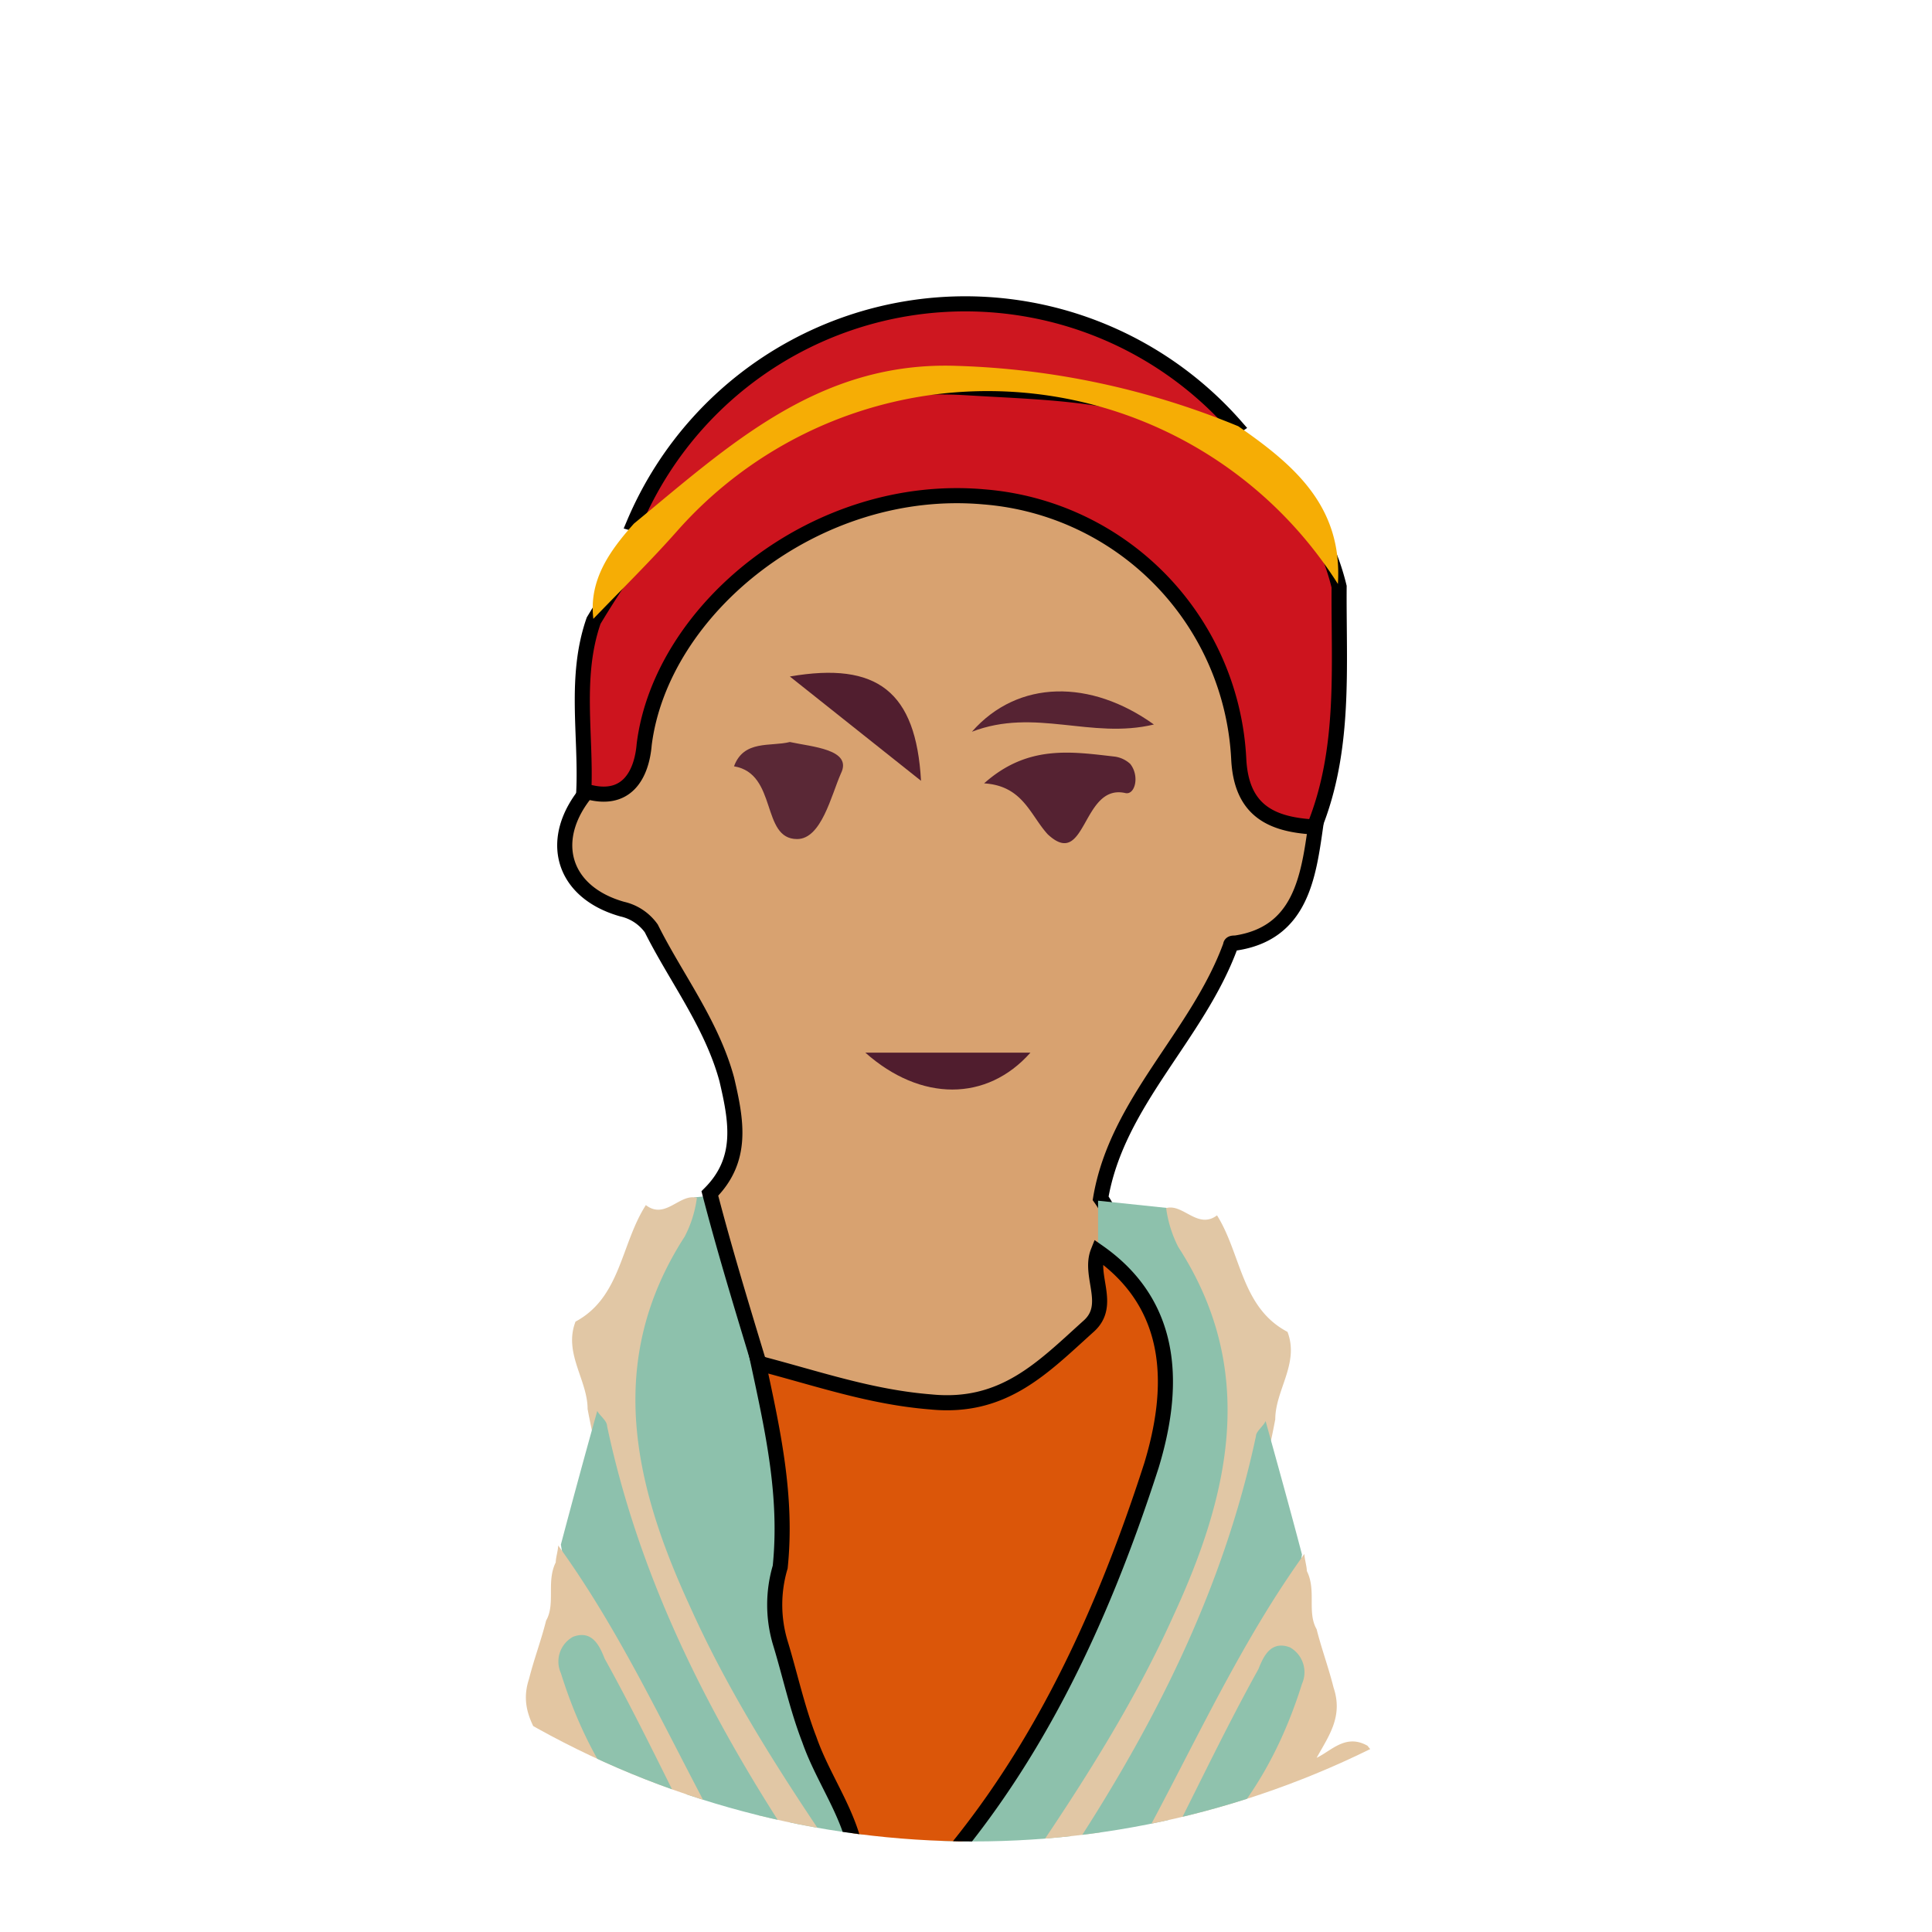
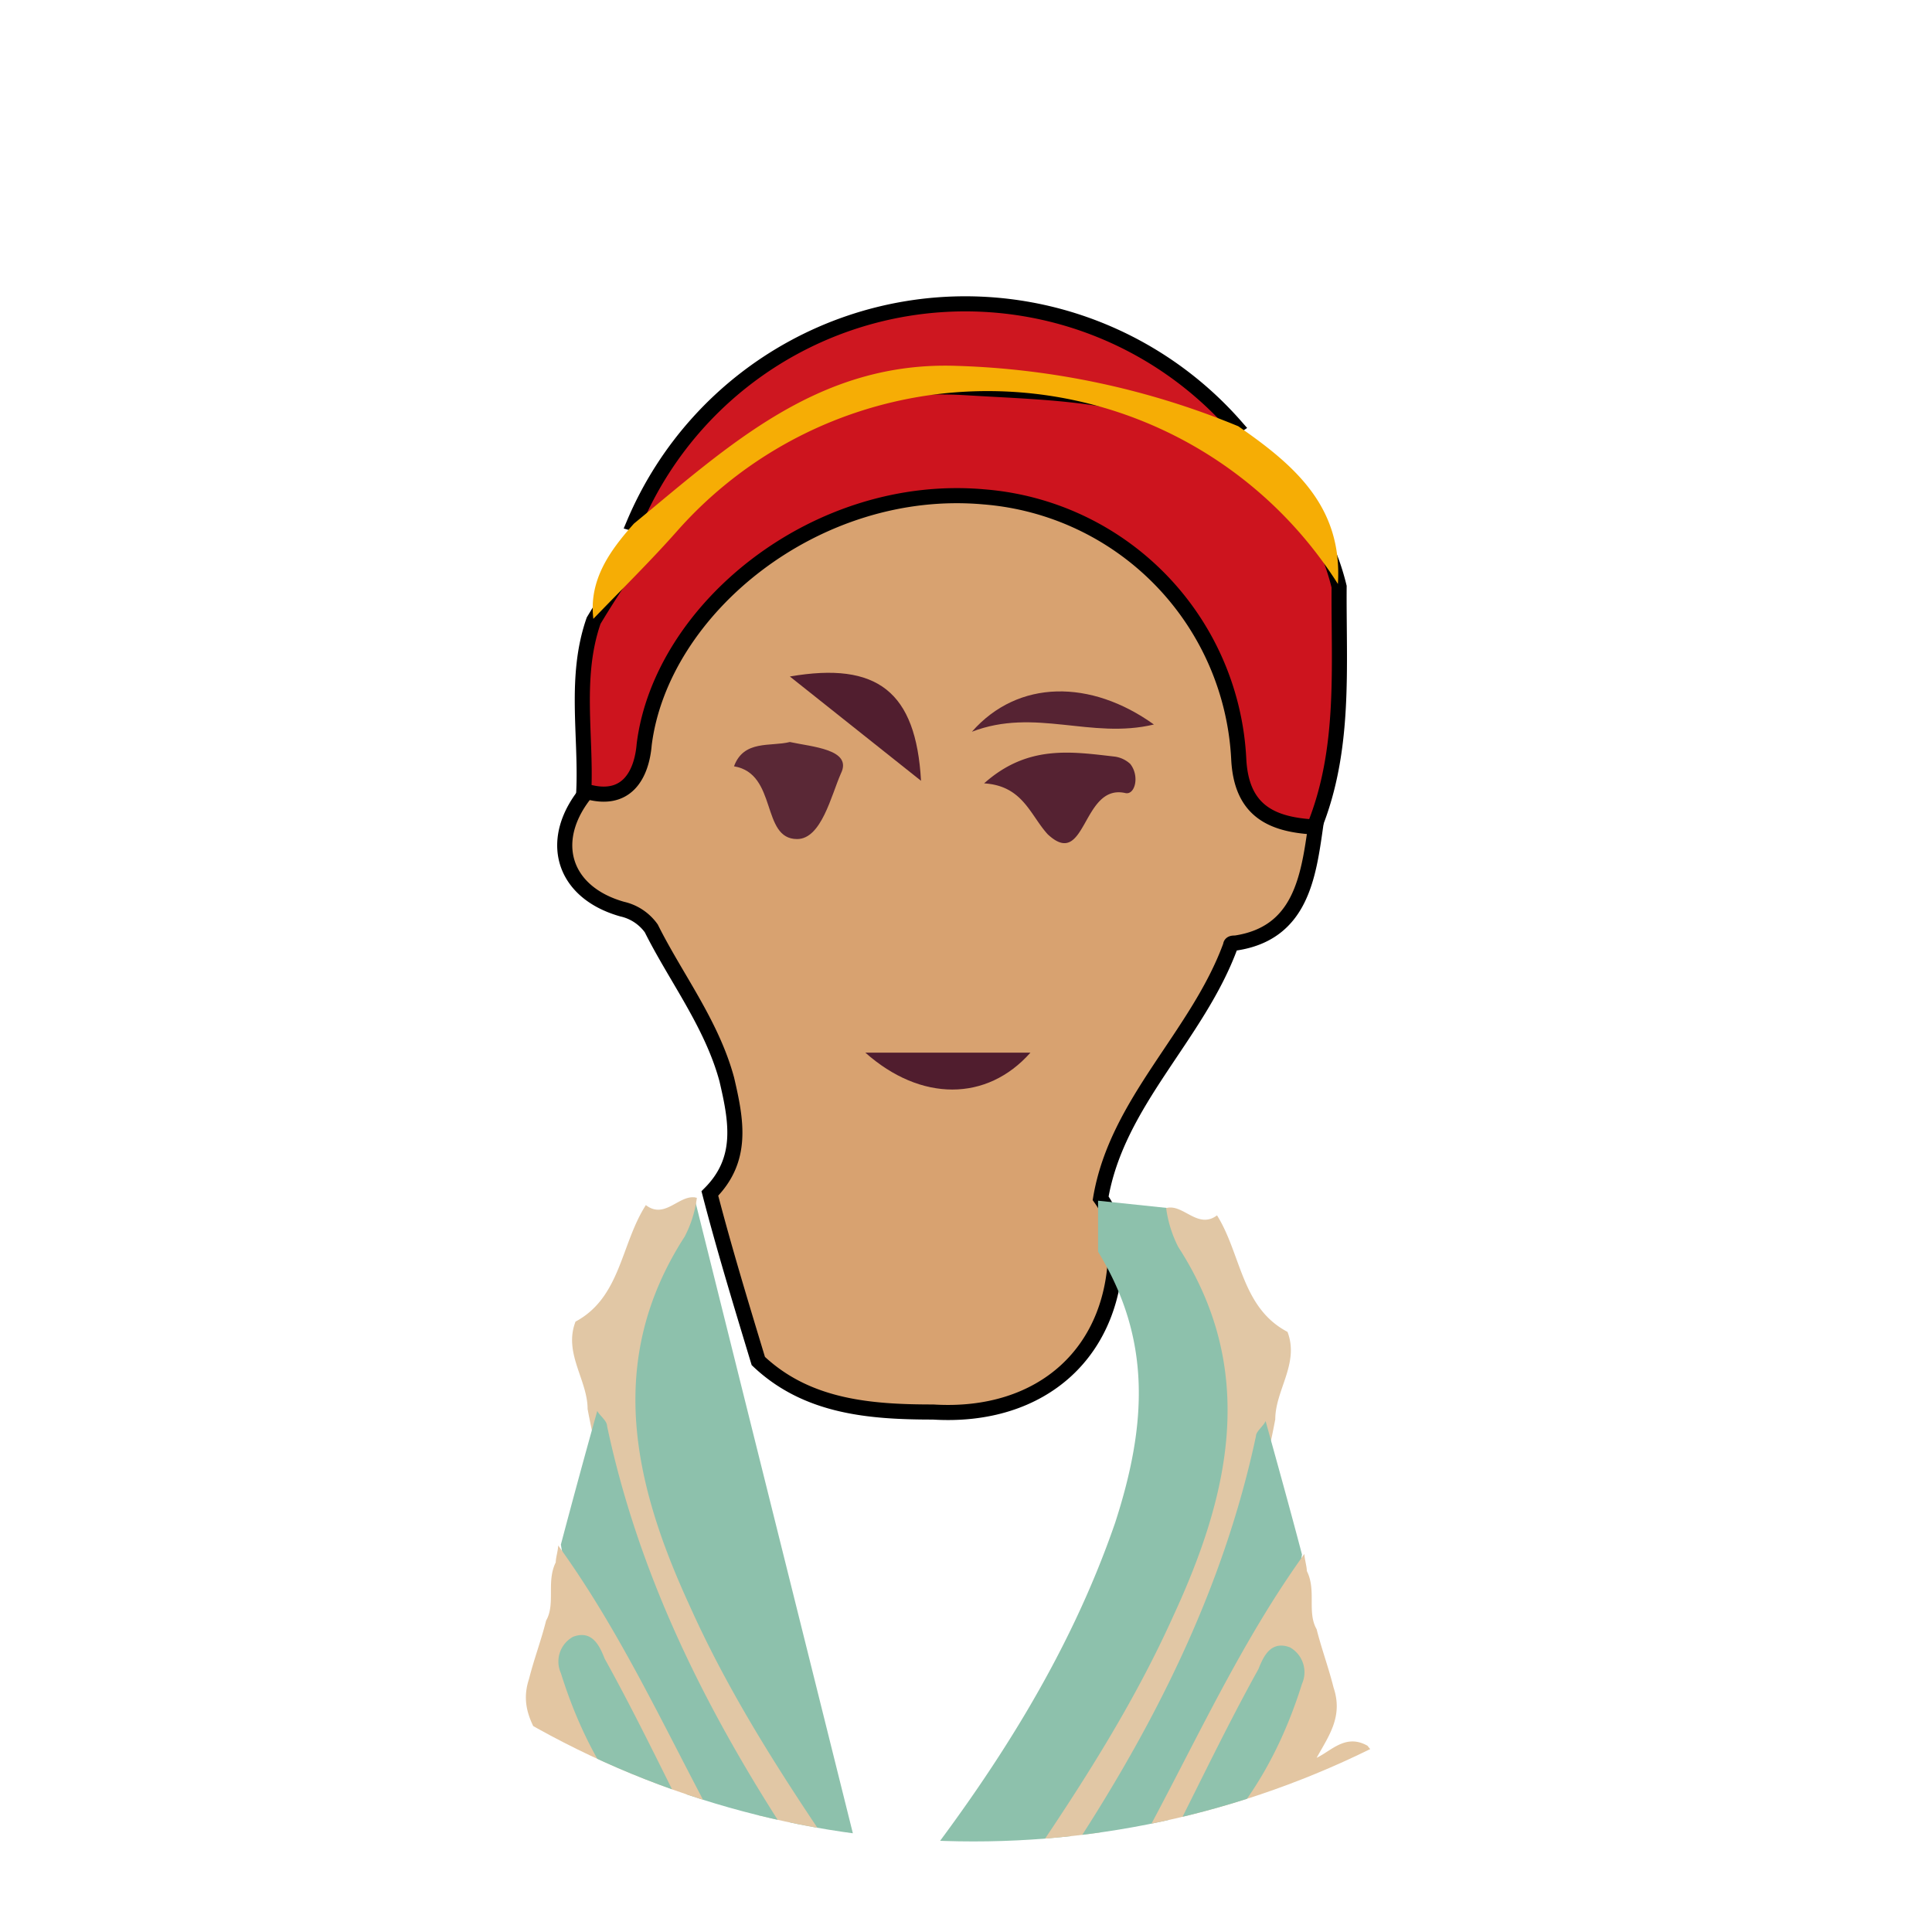
<svg xmlns="http://www.w3.org/2000/svg" id="Layer_1" data-name="Layer 1" viewBox="0 0 128 128">
  <defs>
    <style>.cls-1{fill:none;}.cls-2{clip-path:url(#clip-path);}.cls-3{fill:#8dc1ac;}.cls-4{fill:#e1c7a5;}.cls-5{fill:#8dc1ad;}.cls-6{fill:#e3c6a2;}.cls-7{fill:#8dc0ac;}.cls-8{fill:#8fc1ac;}.cls-9{fill:#8fc2ad;}.cls-10{fill:#d8a270;}.cls-10,.cls-11,.cls-12,.cls-14{stroke:#000;stroke-miterlimit:10;}.cls-11{fill:#cd141e;}.cls-12{fill:#ce1720;}.cls-13{fill:#f6ad05;}.cls-14{fill:#db5609;}.cls-15{fill:#511e2f;}.cls-16{fill:#552232;}.cls-17{fill:#5a2836;}.cls-18{fill:#562333;}.cls-19{fill:#501d2e;}</style>
    <clipPath id="clip-path">
      <circle class="cls-1" cx="64.5" cy="62.5" r="59.5" />
    </clipPath>
  </defs>
  <g class="cls-2">
-     <path class="cls-3" d="M58.23,128.38a85.22,85.22,0,0,1-16.08-28A20.92,20.92,0,0,1,46,79.33l4.66-.48" />
+     <path class="cls-3" d="M58.23,128.38a85.22,85.22,0,0,1-16.08-28A20.92,20.92,0,0,1,46,79.33" />
    <path class="cls-4" d="M53.73,126c-6.28-10.3-12.55-20.59-14.8-32.65,0-1.93-1.61-3.7-.8-5.79,3-1.61,3-5.14,4.66-7.72,1.29,1,2.25-.8,3.38-.48a7.67,7.67,0,0,1-.81,2.57c-5.3,8.21-3.37,16.41.33,24.45,3.53,7.88,8.52,14.79,13.34,21.87" />
    <path class="cls-5" d="M49.06,125.32c-3.54-5.79-6.11-12.06-9.81-17.85a12,12,0,0,1-2.09-5.14c.81-3.06,1.61-6,2.41-8.85.17.32.65.65.65,1,2.73,12.86,9.32,23.8,16.88,34.25" />
    <path class="cls-6" d="M49.06,130.47c-.64.64-1.28,1.45-2.41,1-.32-2.89-.64-5.62-4-7.23-2.09-1-3.38-1.93-3.38,1.44,0,1.29-.16,2.74-1.93,2.9a2,2,0,0,1-1-.64c-1.45-2.58.48-6-2.09-8.69-1,2.58.32,5.15-1.45,7.24-1.29-1.13-.64-2.73-.8-4-.33-1.93.8-4-.81-5.63.48-.64,1.13-1.13,1.61-1.77,1.45-.8,2.41.32,3.38.81-.81-1.45-1.77-2.74-1.13-4.67.32-1.28.81-2.57,1.13-3.86.64-1.12,0-2.57.64-3.86,0-.32.16-.8.16-1.12,5,6.91,8.2,14.79,12.54,22.19" />
    <path class="cls-7" d="M34.75,127.57a1.56,1.56,0,0,0-1.61-1.28v-9.17c2.9.65,4.18,2.09,4,4.83-.16,1.93,0,4,0,6C36.36,128.7,35.55,128.86,34.75,127.57Z" />
    <path class="cls-8" d="M38.61,122.91c.16-.8-.16-1.93,1.45-1.61a8.53,8.53,0,0,1,6.59,10.13l-4.82-1c-.81-1.61-2.9-1.13-3.86-2.25C39.41,126.61,38.45,124.68,38.61,122.91Z" />
    <path class="cls-9" d="M45.85,123.55c-4.35-3-7.08-7.55-8.69-12.7a1.87,1.87,0,0,1,.81-2.41c1.28-.48,1.77.64,2.09,1.45,2.41,4.34,4.5,8.84,6.75,13.18A1.38,1.38,0,0,1,45.85,123.55Z" />
    <path class="cls-10" d="M50.24,90.17c-1.12-3.7-2.25-7.4-3.21-11.1,2.25-2.25,1.76-4.82,1.12-7.56-1-3.69-3.38-6.75-5-10a3.24,3.24,0,0,0-1.93-1.28c-4-1.13-5-4.67-2.26-7.88,1.93-1.13,2.74-2.74,3.38-4.83,2.74-8.36,8.52-13.5,17-15.27,8.84-1.77,15.92,1.6,21.39,8.68,1.44,1.93,2.73,4,2.57,6.59a7.14,7.14,0,0,0,3.86,7.24c-.48,3.38-1,7.08-5.31,7.72-.16,0-.32,0-.32.16C79.35,68.62,74,73,72.92,79.39a5.33,5.33,0,0,1,1,3.06C74,89.53,69.06,94,61.82,93.55,57.64,93.55,53.46,93.22,50.24,90.17Z" />
    <path class="cls-11" d="M87.07,54.79c-2.9-.16-4.83-1.13-5-4.5A18.35,18.35,0,0,0,65.2,32.92c-11.1-1-21.39,7.4-22.52,16.4-.16,1.93-1.12,4-4,3.06.16-3.7-.64-7.56.65-11.26C44.93,31.79,51.85,25,63.91,25.68c5.15.32,10.13.32,15,2.42s8.52,5.46,9.81,10.77C88.68,44.18,89.16,49.64,87.07,54.79Z" />
    <path class="cls-3" d="M72.75,82.93V79.55l4.67.49a21,21,0,0,1,3.86,21.06,85.3,85.3,0,0,1-16.08,28,2.77,2.77,0,0,1-2.25.49,8,8,0,0,1-2.74-1,1.47,1.47,0,0,1-.64-1,9.46,9.46,0,0,1,.64-2.9c5.63-7.23,10.62-14.95,13.67-23.8C76,94.35,76.29,88.72,72.75,82.93Z" />
    <path class="cls-12" d="M42,34.69a23.83,23.83,0,0,1,39.88-6.43c-1.45,1-2.57-.16-3.7-.65a46.42,46.42,0,0,0-18.17-2.25c-5.95.48-10.45,3.7-14.63,7.56C44.45,33.88,43.65,35.17,42,34.69Z" />
    <path class="cls-13" d="M42,34.69c6.27-5.15,12.22-10.78,21.39-10.45a53,53,0,0,1,18.65,4c3.7,2.57,6.92,5.3,6.6,10.45a27.46,27.46,0,0,0-43.75-3.54C43.17,37.1,41.24,39,39.31,41,39,38.39,40.43,36.46,42,34.69Z" />
    <path class="cls-4" d="M64.39,128.92c4.83-7.07,9.81-14,13.35-21.87,3.7-8,5.63-16.24.32-24.44a8,8,0,0,1-.8-2.57c1.12-.32,2.09,1.44,3.37.48,1.61,2.57,1.61,6.11,4.67,7.72.8,2.09-.81,3.86-.81,5.79C82.24,106.09,76,116.38,69.7,126.67a8.08,8.08,0,0,1-3.38,3.22C65.52,130.05,64.71,130.05,64.39,128.92Z" />
-     <path class="cls-14" d="M72.75,82.93c5.31,3.7,5,9.33,3.54,14.15-3.37,10.46-8,20.43-15.6,28.47-1.44,1-2.89,1.12-3.86-.65.33-3.7-2.09-6.43-3.21-9.65-.81-2.09-1.29-4.34-1.93-6.43a8.79,8.79,0,0,1,0-5c.48-4.67-.48-9-1.45-13.51,3.86,1,7.4,2.25,11.42,2.57,4.82.48,7.4-2.25,10.45-5C73.72,86.47,72.11,84.54,72.75,82.93Z" />
    <path class="cls-15" d="M52.33,44.82c5.79-1,8.36,1,8.69,6.91" />
    <path class="cls-16" d="M65.2,51.9c2.89-2.58,5.79-2.1,8.68-1.77a1.9,1.9,0,0,1,1,.48c.64.8.32,2.09-.33,1.93-2.89-.64-2.57,5.14-5.14,2.73C68.25,54,67.77,52.06,65.2,51.9Z" />
    <path class="cls-17" d="M52.33,49.16c1.45.32,4.18.48,3.38,2.09-.64,1.45-1.29,4.34-2.9,4.34-2.41,0-1.28-4.34-4.18-4.82C49.28,49,51.05,49.48,52.33,49.16Z" />
    <path class="cls-18" d="M76.45,48c-4.18,1-7.88-1.13-12.06.48C67.45,45,72.27,45,76.45,48Z" />
    <path class="cls-5" d="M68.41,129.73a9.36,9.36,0,0,0-2.09-.32C73.88,119,80.47,108,83.21,95.15c0-.32.48-.64.64-1,.8,2.89,1.61,5.79,2.41,8.84a12,12,0,0,1-2.09,5.15C80.47,114,77.9,120.24,74.36,126,72.92,128.12,71.63,130.37,68.41,129.73Z" />
    <path class="cls-6" d="M76.78,132.14c-1.13.48-1.77-.32-2.42-1-.32-2.42-1.61-.65-2.57-.49H70.18c-.48-.32-1.12-.64-1.61-1,2.58-.48,4-2.25,5.31-4.5,4.34-7.4,7.56-15.28,12.54-22.2,0,.32.16.81.16,1.13.65,1.29,0,2.73.65,3.86.32,1.28.8,2.57,1.12,3.86.65,1.93-.32,3.21-1.12,4.66,1-.48,1.93-1.61,3.37-.8.49.64,1.13,1.12,1.61,1.77-1.61,1.6-.48,3.69-.8,5.62-.16,1.29.48,2.9-.81,4-1.76-2.09-.48-4.66-1.44-7.23-2.58,2.73-.65,6.11-2.09,8.68a2.16,2.16,0,0,1-1,.65c-1.77-.17-1.93-1.61-1.93-2.9,0-3.38-1.28-2.41-3.37-1.45C77.42,126.51,77.1,129.25,76.78,132.14Z" />
    <path class="cls-7" d="M86.26,128.6c0-1.93.16-4,0-5.95-.16-2.73,1.13-4.18,4-4.82V127a1.57,1.57,0,0,0-1.6,1.29C87.87,129.57,87.07,129.41,86.26,128.6Z" />
    <path class="cls-8" d="M85.46,128.92c-1,1.13-3.06.65-3.86,2.26l-4.82,1A8.52,8.52,0,0,1,83.37,122c1.61-.32,1.28.8,1.45,1.61C85,125.39,84,127.32,85.46,128.92Z" />
    <path class="cls-9" d="M76.61,123.78c2.26-4.34,4.35-8.85,6.76-13.19.32-.8.8-1.93,2.09-1.45a1.89,1.89,0,0,1,.8,2.42c-1.61,5.14-4.34,9.64-8.68,12.7A1.42,1.42,0,0,1,76.61,123.78Z" />
    <path class="cls-19" d="M68.27,69.74C65.38,73,61,73,57.33,69.74Z" />
  </g>
</svg>